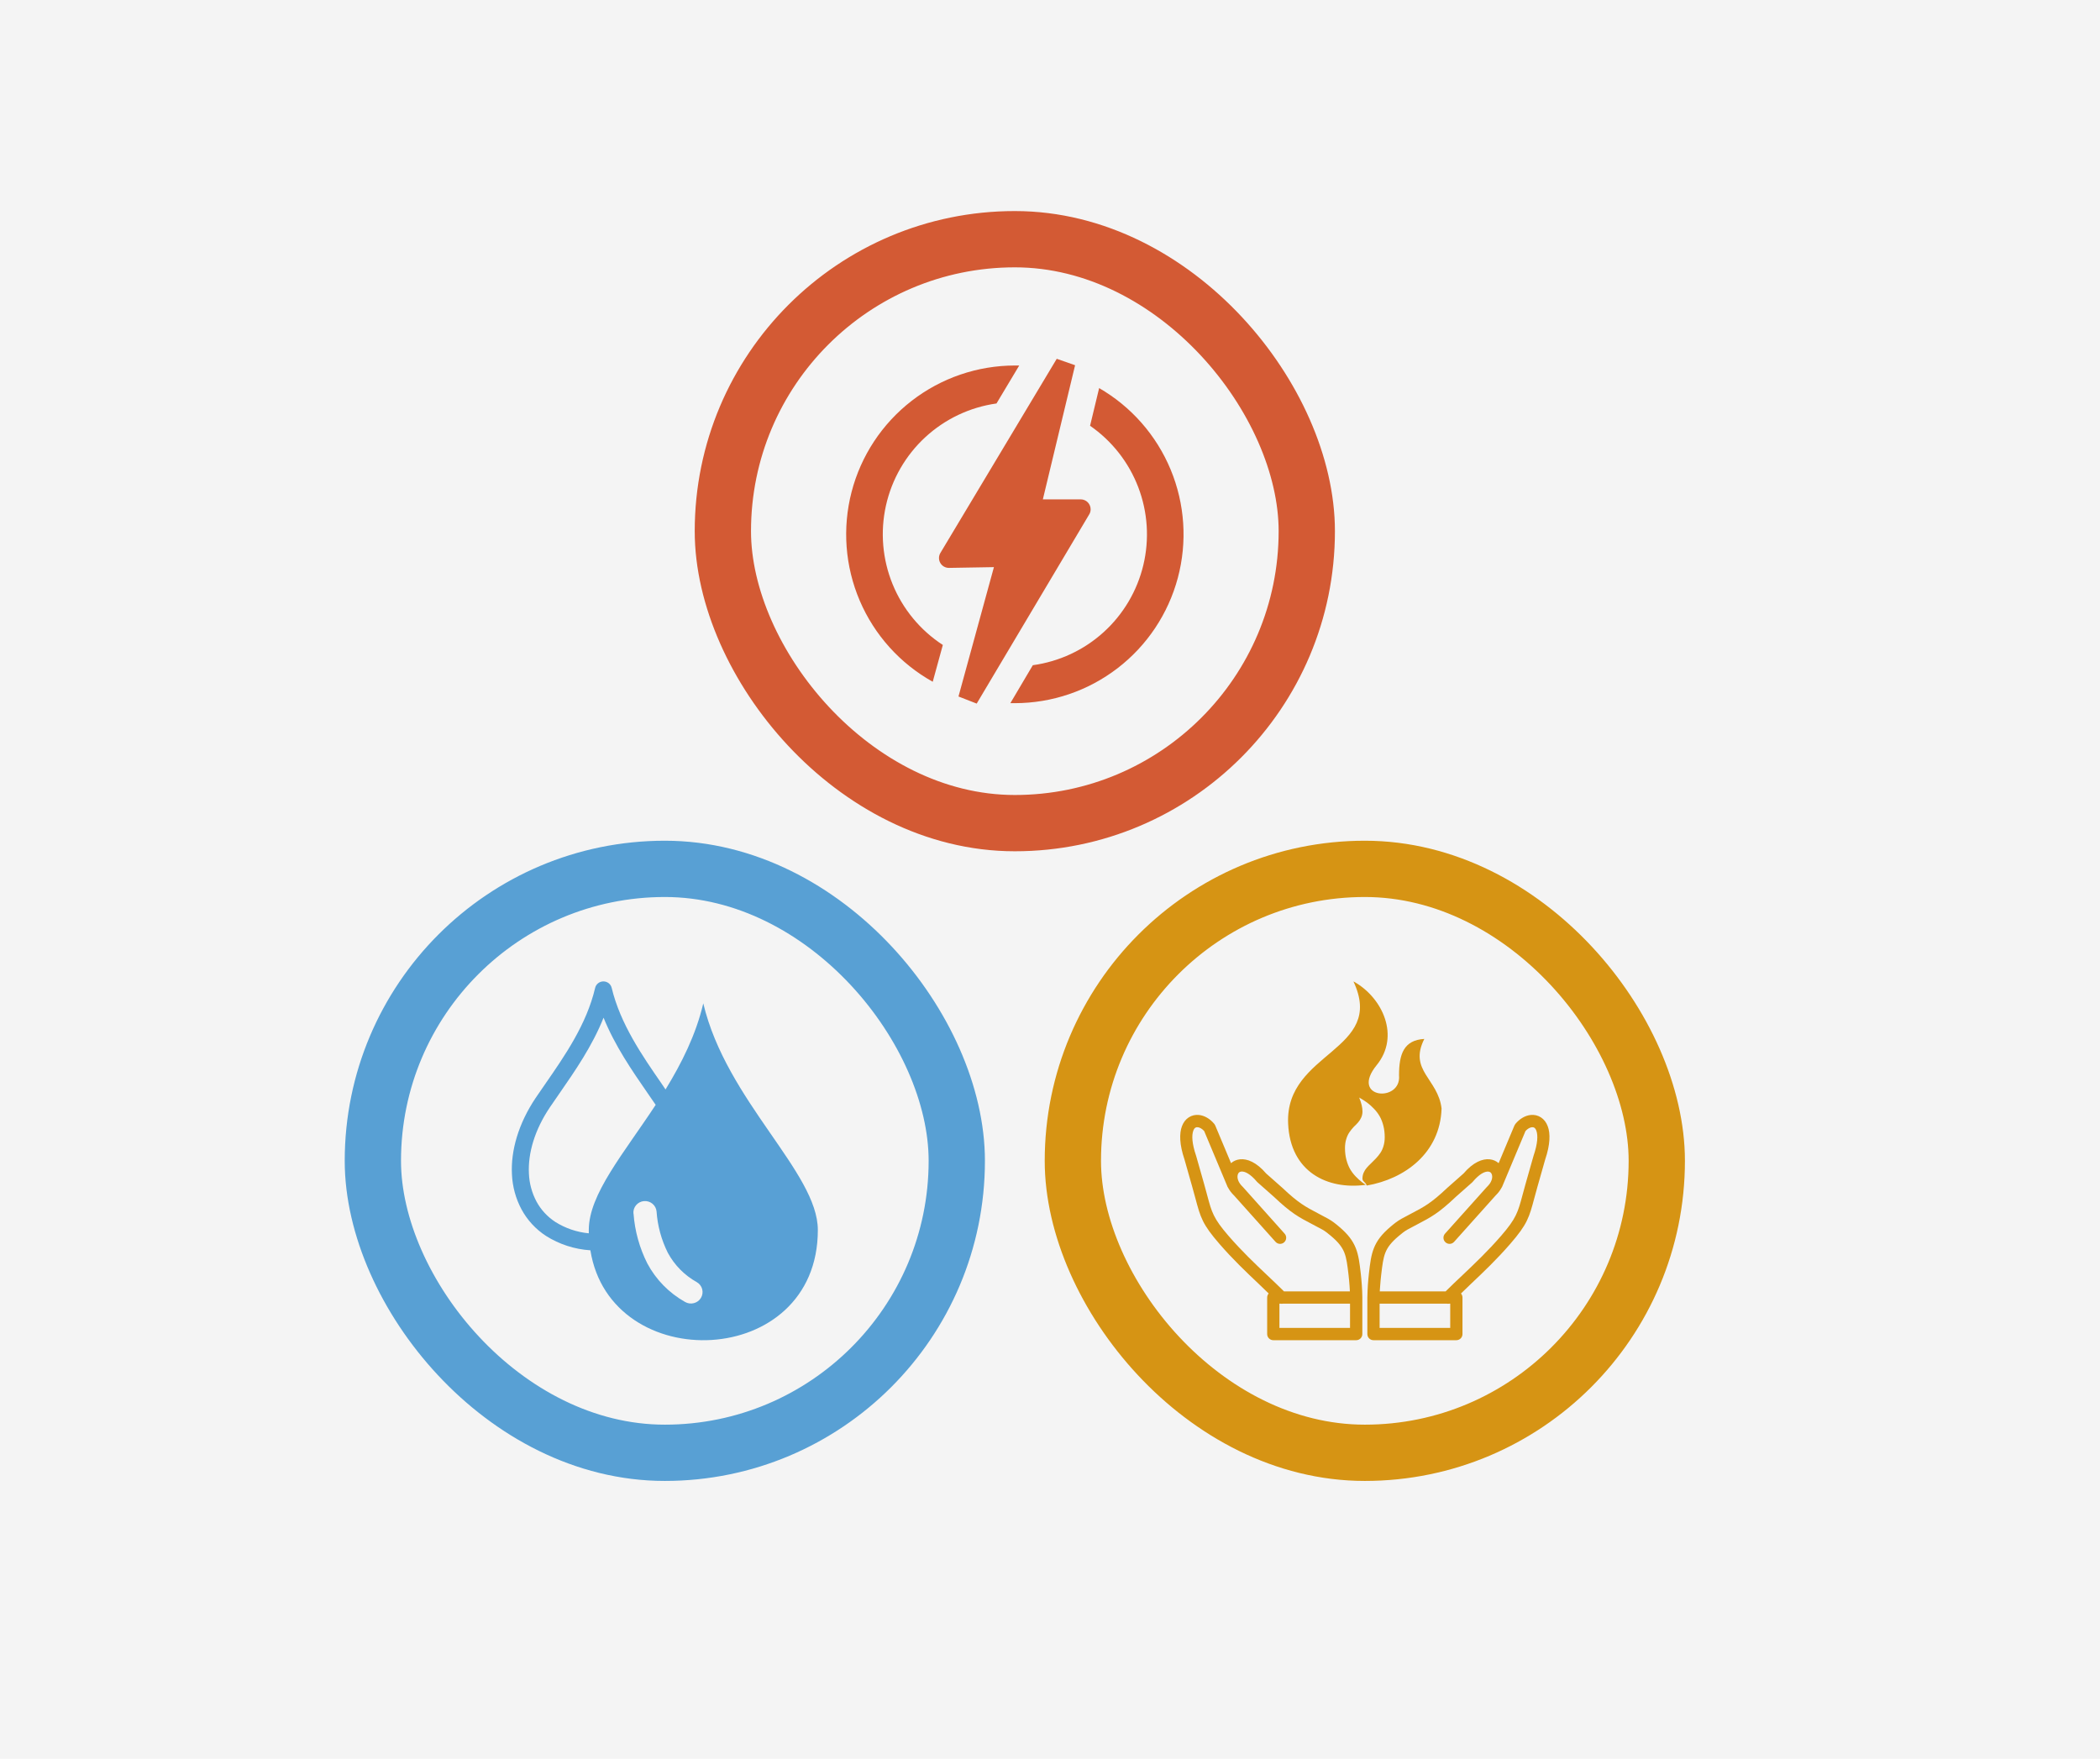
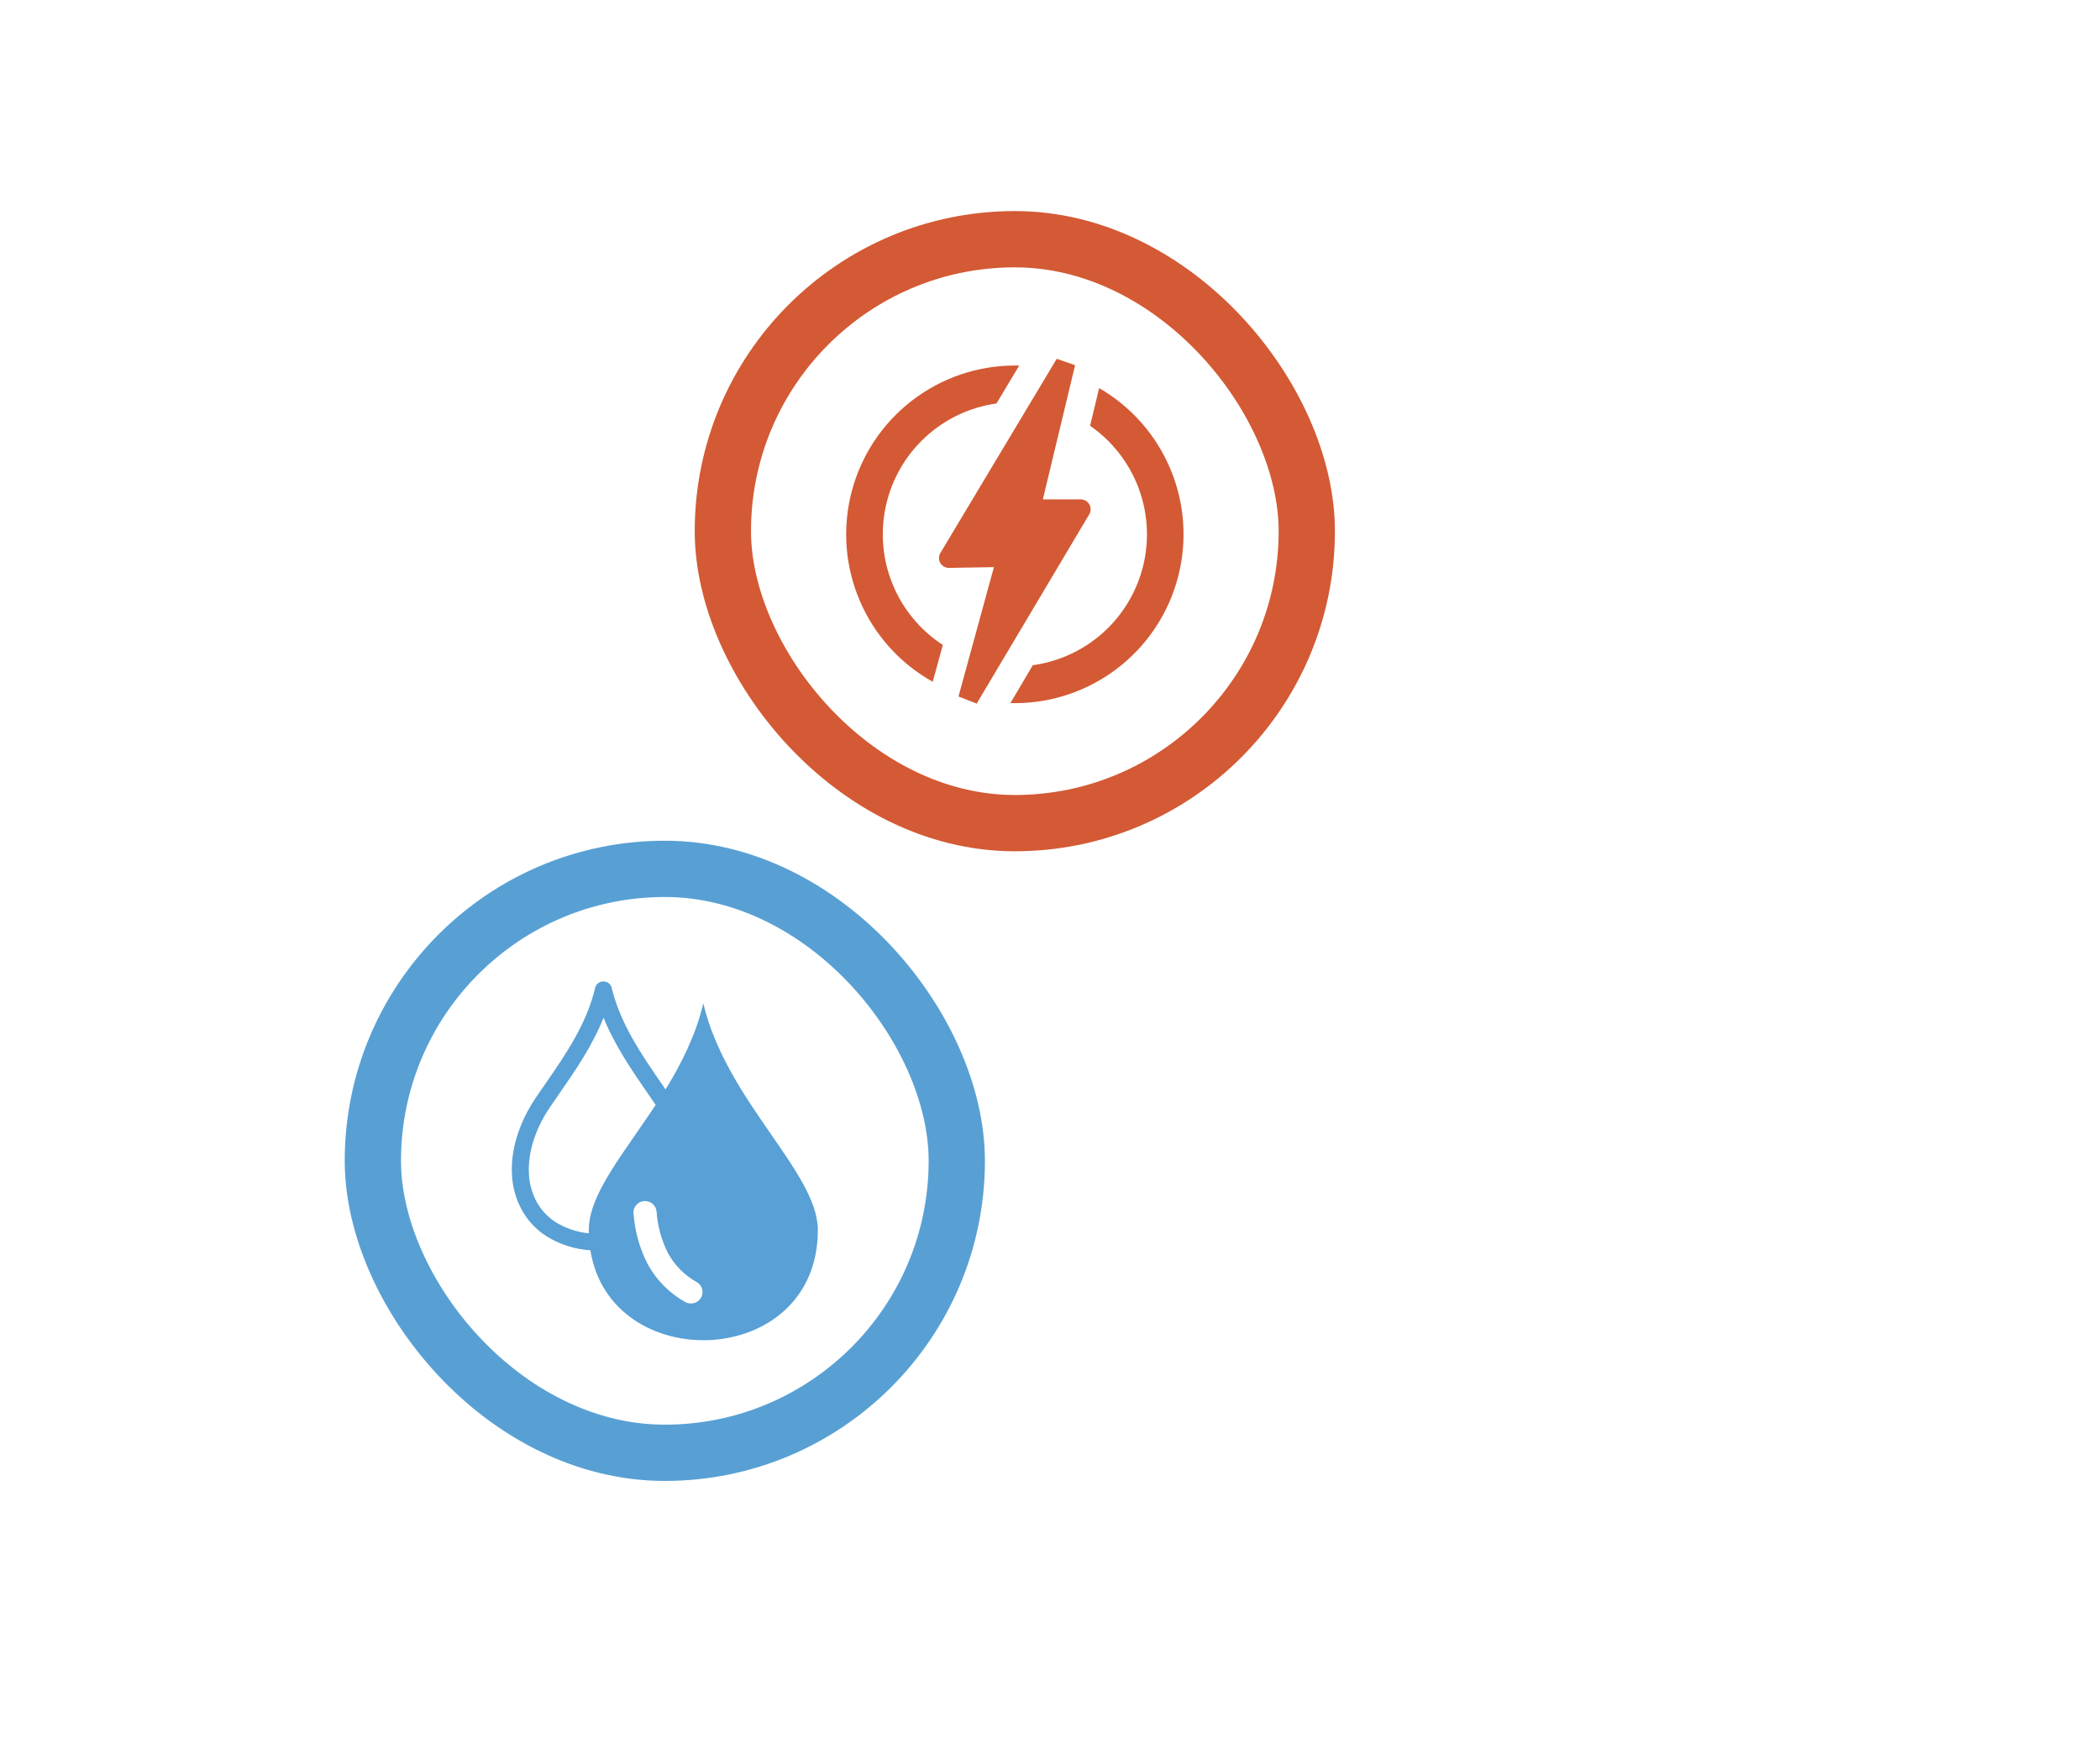
<svg xmlns="http://www.w3.org/2000/svg" width="597" height="500" viewBox="0 0 597 500" fill="none">
-   <rect width="597" height="500" fill="#F4F4F4" />
  <g clip-path="url(#clip0_232_43792)">
    <path fill-rule="evenodd" clip-rule="evenodd" d="M199.925 285.209C206.516 313.025 232.5 333.262 232.5 349.673C232.5 389.417 173.579 391.343 167.839 355.433C163.346 355.147 159.002 353.739 155.213 351.341C152.294 349.44 149.904 346.849 148.26 343.804C146.625 340.741 145.697 337.359 145.542 333.901C145.171 327.095 147.385 319.425 152.275 312.12L155.045 308.094C160.524 300.183 166.77 291.177 169.186 280.851C169.306 280.323 169.605 279.852 170.033 279.514C170.462 279.176 170.994 278.992 171.542 278.992C172.091 278.992 172.623 279.176 173.052 279.514C173.48 279.852 173.779 280.323 173.899 280.851C176.365 291.119 182.603 300.125 188.082 308.053L189.202 309.713C193.772 302.242 197.838 294.174 199.925 285.259V285.209ZM167.384 350.602C167.384 350.287 167.384 349.988 167.384 349.673C167.384 339.496 177.275 327.974 186.399 314.087L184.084 310.725C179.682 304.359 174.825 297.311 171.584 289.309C168.378 297.361 163.487 304.409 159.077 310.784L156.341 314.76C152.006 321.184 150.053 327.833 150.365 333.661C150.481 336.418 151.214 339.117 152.511 341.563C153.78 343.91 155.623 345.907 157.873 347.373C160.74 349.177 163.999 350.283 167.384 350.602ZM180.077 344.983C179.998 344.123 180.268 343.268 180.829 342.604C181.389 341.941 182.194 341.525 183.066 341.447C183.937 341.369 184.805 341.635 185.477 342.188C186.15 342.74 186.572 343.534 186.651 344.393C186.932 348.48 188.021 352.473 189.858 356.147C191.742 359.651 194.605 362.549 198.107 364.498C198.481 364.716 198.807 365.004 199.068 365.347C199.328 365.689 199.518 366.079 199.626 366.494C199.734 366.908 199.758 367.34 199.696 367.764C199.635 368.188 199.49 368.595 199.269 368.964C199.048 369.332 198.755 369.654 198.408 369.911C198.061 370.168 197.665 370.355 197.245 370.461C196.824 370.568 196.387 370.591 195.957 370.531C195.527 370.471 195.114 370.327 194.74 370.109C190.189 367.548 186.474 363.758 184.034 359.185C181.797 354.749 180.462 349.924 180.103 344.983H180.077Z" fill="#58A0D5" />
  </g>
  <rect x="106" y="247" width="166" height="166" rx="83" stroke="#58A0D4" stroke-width="16" />
  <g clip-path="url(#clip1_232_43792)">
    <path fill-rule="evenodd" clip-rule="evenodd" d="M392.247 367.111H410.969C412.473 365.613 414.122 364.056 415.797 362.472C419.309 359.143 422.975 355.669 426.743 351.322C431.05 346.35 431.511 344.63 432.819 339.76C433.066 338.844 433.34 337.818 433.699 336.542L435.938 328.661L435.963 328.575C437.159 325.066 437.253 322.747 436.758 321.412C436.604 321.002 436.407 320.728 436.177 320.582C435.997 320.462 435.758 320.42 435.51 320.445C434.929 320.505 434.271 320.873 433.673 321.532L427.025 337.39C426.965 337.535 426.88 337.672 426.786 337.792C426.393 338.502 425.863 339.195 425.179 339.854L413.387 353.025C412.747 353.744 411.644 353.803 410.935 353.162C410.217 352.52 410.157 351.416 410.798 350.706L422.599 337.535C422.65 337.475 422.701 337.415 422.761 337.364C423.983 336.2 424.368 334.942 424.154 334.026C424.086 333.744 423.966 333.504 423.795 333.342C423.633 333.196 423.419 333.094 423.154 333.068C422.103 332.957 420.557 333.735 418.668 335.969C418.617 336.029 418.557 336.089 418.497 336.149L413.926 340.188L413.9 340.214C408.953 344.903 406.825 346.016 402.946 348.044C402.134 348.472 401.245 348.934 400.143 349.533C399.707 349.773 399.28 350.064 398.861 350.38C398.417 350.723 397.99 351.074 397.588 351.416C395.537 353.144 394.46 354.548 393.845 356.105C393.204 357.714 392.974 359.674 392.657 362.361C392.529 363.448 392.435 364.518 392.358 365.587C392.299 366.092 392.273 366.606 392.247 367.111ZM384.762 279C394.084 298.82 365.322 298.888 366.194 319.376C366.783 333.231 377.456 338.297 388.265 336.825C387.949 336.619 387.642 336.397 387.334 336.174C386.676 335.678 386.027 335.096 385.377 334.42C384.736 333.744 384.198 333.025 383.771 332.272C383.352 331.519 383.01 330.638 382.745 329.628C382.489 328.618 382.361 327.548 382.361 326.393C382.361 325.477 382.472 324.639 382.703 323.868C382.933 323.098 383.232 322.439 383.608 321.892C383.984 321.352 384.395 320.83 384.847 320.351C385.283 319.949 385.693 319.521 386.086 319.085C386.454 318.665 386.761 318.186 386.992 317.655C387.223 317.125 387.334 316.56 387.334 315.961C387.334 314.857 387.026 313.548 386.403 312.024L386.445 312.042L386.428 312.024C387.274 312.504 388.026 312.991 388.693 313.479C389.351 313.976 390 314.558 390.641 315.234C391.282 315.91 391.82 316.628 392.247 317.382C392.675 318.135 393.016 319.016 393.273 320.026C393.529 321.036 393.657 322.105 393.657 323.261C393.657 324.176 393.546 325.015 393.315 325.785C393.085 326.555 392.786 327.214 392.41 327.762C392.042 328.31 391.624 328.823 391.171 329.303C390.718 329.79 390.265 330.244 389.812 330.672C389.359 331.091 388.949 331.519 388.573 331.938C388.206 332.358 387.898 332.837 387.667 333.367C387.437 333.898 387.325 334.463 387.325 335.062C387.325 335.935 388.154 335.926 388.539 337.03C399.391 335.156 409.423 327.754 409.816 315.122C408.824 306.659 400.382 304.322 404.911 295.345C399.109 295.679 397.716 299.616 397.725 305.709C398.442 313.539 383.574 312.375 391.367 302.799C398.066 294.575 393.076 283.698 384.993 279.12L384.762 279ZM383.754 367.111H365.023C363.519 365.613 361.87 364.056 360.195 362.472C356.683 359.143 353.018 355.669 349.249 351.322C344.943 346.35 344.481 344.63 343.182 339.76C342.935 338.844 342.661 337.818 342.302 336.542L340.063 328.661L340.038 328.575C338.842 325.066 338.748 322.747 339.243 321.412C339.397 321.002 339.594 320.728 339.824 320.582C340.004 320.462 340.243 320.42 340.491 320.445C341.072 320.505 341.73 320.873 342.328 321.532L348.976 337.39C349.036 337.535 349.121 337.672 349.215 337.792C349.608 338.502 350.138 339.195 350.822 339.854L362.614 353.025C363.254 353.744 364.357 353.803 365.066 353.162C365.784 352.52 365.844 351.416 365.203 350.706L353.411 337.518C353.359 337.458 353.308 337.398 353.248 337.347C352.026 336.183 351.642 334.925 351.855 334.009C351.924 333.727 352.043 333.487 352.214 333.325C352.377 333.179 352.59 333.077 352.855 333.051C353.906 332.94 355.461 333.718 357.341 335.952C357.341 335.952 357.504 336.115 357.521 336.132L362.092 340.171L362.118 340.197C367.065 344.886 369.193 345.999 373.073 348.027C373.884 348.455 374.773 348.917 375.875 349.516C376.311 349.756 376.738 350.047 377.157 350.363C377.601 350.706 378.029 351.056 378.43 351.399C380.481 353.127 381.558 354.531 382.173 356.088C382.814 357.697 383.044 359.657 383.361 362.344C383.489 363.431 383.583 364.501 383.66 365.57C383.702 366.092 383.728 366.606 383.754 367.111ZM360.665 367.71C360.4 368.018 360.238 368.42 360.238 368.857V379.246C360.238 380.213 361.024 380.991 361.981 380.991H385.548C386.514 380.991 387.291 380.213 387.291 379.246V368.754C387.291 367.641 387.223 366.443 387.146 365.331C387.069 364.193 386.967 363.063 386.838 361.942C386.497 359.007 386.24 356.859 385.42 354.796C384.574 352.682 383.215 350.86 380.695 348.729C380.233 348.335 379.763 347.941 379.268 347.573C378.746 347.18 378.182 346.803 377.55 346.452C376.525 345.896 375.568 345.391 374.696 344.929C371.107 343.046 369.142 342.019 364.519 337.638C364.485 337.604 364.442 337.569 364.408 337.544L359.948 333.599C357.222 330.406 354.556 329.345 352.513 329.568H352.505C351.505 329.671 350.651 330.064 349.967 330.663L345.464 319.923H345.455C345.387 319.769 345.302 319.624 345.19 319.487C343.943 317.989 342.362 317.116 340.85 316.962C339.816 316.86 338.816 317.082 337.944 317.647C337.115 318.186 336.432 319.025 336.005 320.18C335.253 322.191 335.27 325.315 336.74 329.636L338.961 337.467C339.286 338.596 339.568 339.683 339.833 340.642C341.285 346.076 341.798 348.001 346.643 353.581C350.48 358.005 354.231 361.565 357.837 364.98C358.768 365.896 359.708 366.786 360.665 367.71ZM363.998 370.602C364.229 370.654 364.468 370.654 364.707 370.602H383.796V377.5H363.724V370.602H363.998ZM415.336 367.71C415.601 368.018 415.763 368.42 415.763 368.857V379.246C415.763 380.213 414.985 380.991 414.02 380.991H390.461C389.496 380.991 388.718 380.213 388.718 379.246V368.754C388.718 368.694 388.718 368.625 388.727 368.566C388.752 367.445 388.795 366.358 388.864 365.331C388.94 364.193 389.043 363.063 389.171 361.942C389.513 359.007 389.769 356.859 390.59 354.796C391.436 352.682 392.794 350.86 395.315 348.729C395.776 348.335 396.246 347.941 396.742 347.573C397.263 347.18 397.827 346.803 398.459 346.452C399.485 345.896 400.442 345.391 401.313 344.929C404.902 343.046 406.868 342.019 411.49 337.638C411.525 337.604 411.567 337.569 411.602 337.544L416.062 333.599C418.788 330.406 421.454 329.345 423.496 329.568H423.505C424.504 329.671 425.359 330.064 426.042 330.663L430.546 319.923H430.554C430.623 319.769 430.708 319.624 430.819 319.487C432.067 317.989 433.647 317.116 435.16 316.962C436.194 316.86 437.194 317.082 438.065 317.647C438.894 318.186 439.578 319.025 440.005 320.18C440.757 322.191 440.74 325.315 439.27 329.636L437.048 337.467C436.724 338.596 436.442 339.683 436.177 340.642C434.724 346.076 434.211 348.001 429.366 353.581C425.53 358.005 421.779 361.565 418.173 364.98C417.233 365.896 416.293 366.786 415.336 367.71ZM412.003 370.602C411.772 370.654 411.533 370.654 411.294 370.602H392.205V377.5H412.277V370.602H412.003Z" fill="#D69414" />
  </g>
-   <rect x="305" y="247" width="166" height="166" rx="83" stroke="#D69414" stroke-width="16" />
  <g clip-path="url(#clip2_232_43792)">
    <path d="M288.5 103.906H289.752L283.291 114.697C275.719 115.761 268.651 119.111 263.035 124.3C257.418 129.489 253.519 136.269 251.86 143.733C250.201 151.197 250.861 158.99 253.751 166.069C256.641 173.148 261.624 179.177 268.033 183.348L265.162 193.811C255.887 188.635 248.591 180.53 244.416 170.764C240.242 160.998 239.425 150.123 242.093 139.843C244.762 129.563 250.765 120.459 259.163 113.956C267.56 107.452 277.878 103.918 288.5 103.906ZM296.476 141.956H307.227C307.598 141.956 307.965 142.029 308.308 142.171C308.65 142.313 308.962 142.521 309.224 142.783C309.486 143.045 309.694 143.356 309.836 143.699C309.978 144.041 310.051 144.409 310.051 144.779C310.056 145.348 309.886 145.905 309.564 146.374L277.66 200.016L272.484 197.998L282.557 161.224L269.796 161.44C269.297 161.448 268.804 161.323 268.369 161.078C267.934 160.833 267.573 160.476 267.322 160.045C267.071 159.613 266.939 159.123 266.941 158.623C266.942 158.124 267.077 157.635 267.331 157.205L300.416 102L305.632 103.826L296.468 141.956H296.476ZM312.428 110.302C321.584 115.578 328.743 123.728 332.795 133.487C336.848 143.246 337.566 154.069 334.84 164.278C332.113 174.487 326.094 183.511 317.715 189.951C309.337 196.391 299.067 199.887 288.5 199.896H287.231L293.612 189.106C301.108 188.079 308.119 184.811 313.727 179.731C319.334 174.652 323.275 167.997 325.035 160.639C326.795 153.281 326.291 145.563 323.588 138.496C320.886 131.429 316.112 125.344 309.891 121.037L312.476 110.302H312.428Z" fill="#D35A34" />
  </g>
  <rect x="205.5" y="68" width="166" height="166" rx="83" stroke="#D35A34" stroke-width="16" />
  <defs>
    <clipPath id="clip0_232_43792">
      <rect width="87" height="102" fill="white" transform="translate(145.5 279)" />
    </clipPath>
    <clipPath id="clip1_232_43792">
-       <rect width="105" height="102" fill="white" transform="translate(335.5 279)" />
-     </clipPath>
+       </clipPath>
    <clipPath id="clip2_232_43792">
      <rect width="96" height="98" fill="white" transform="translate(240.5 102)" />
    </clipPath>
  </defs>
</svg>